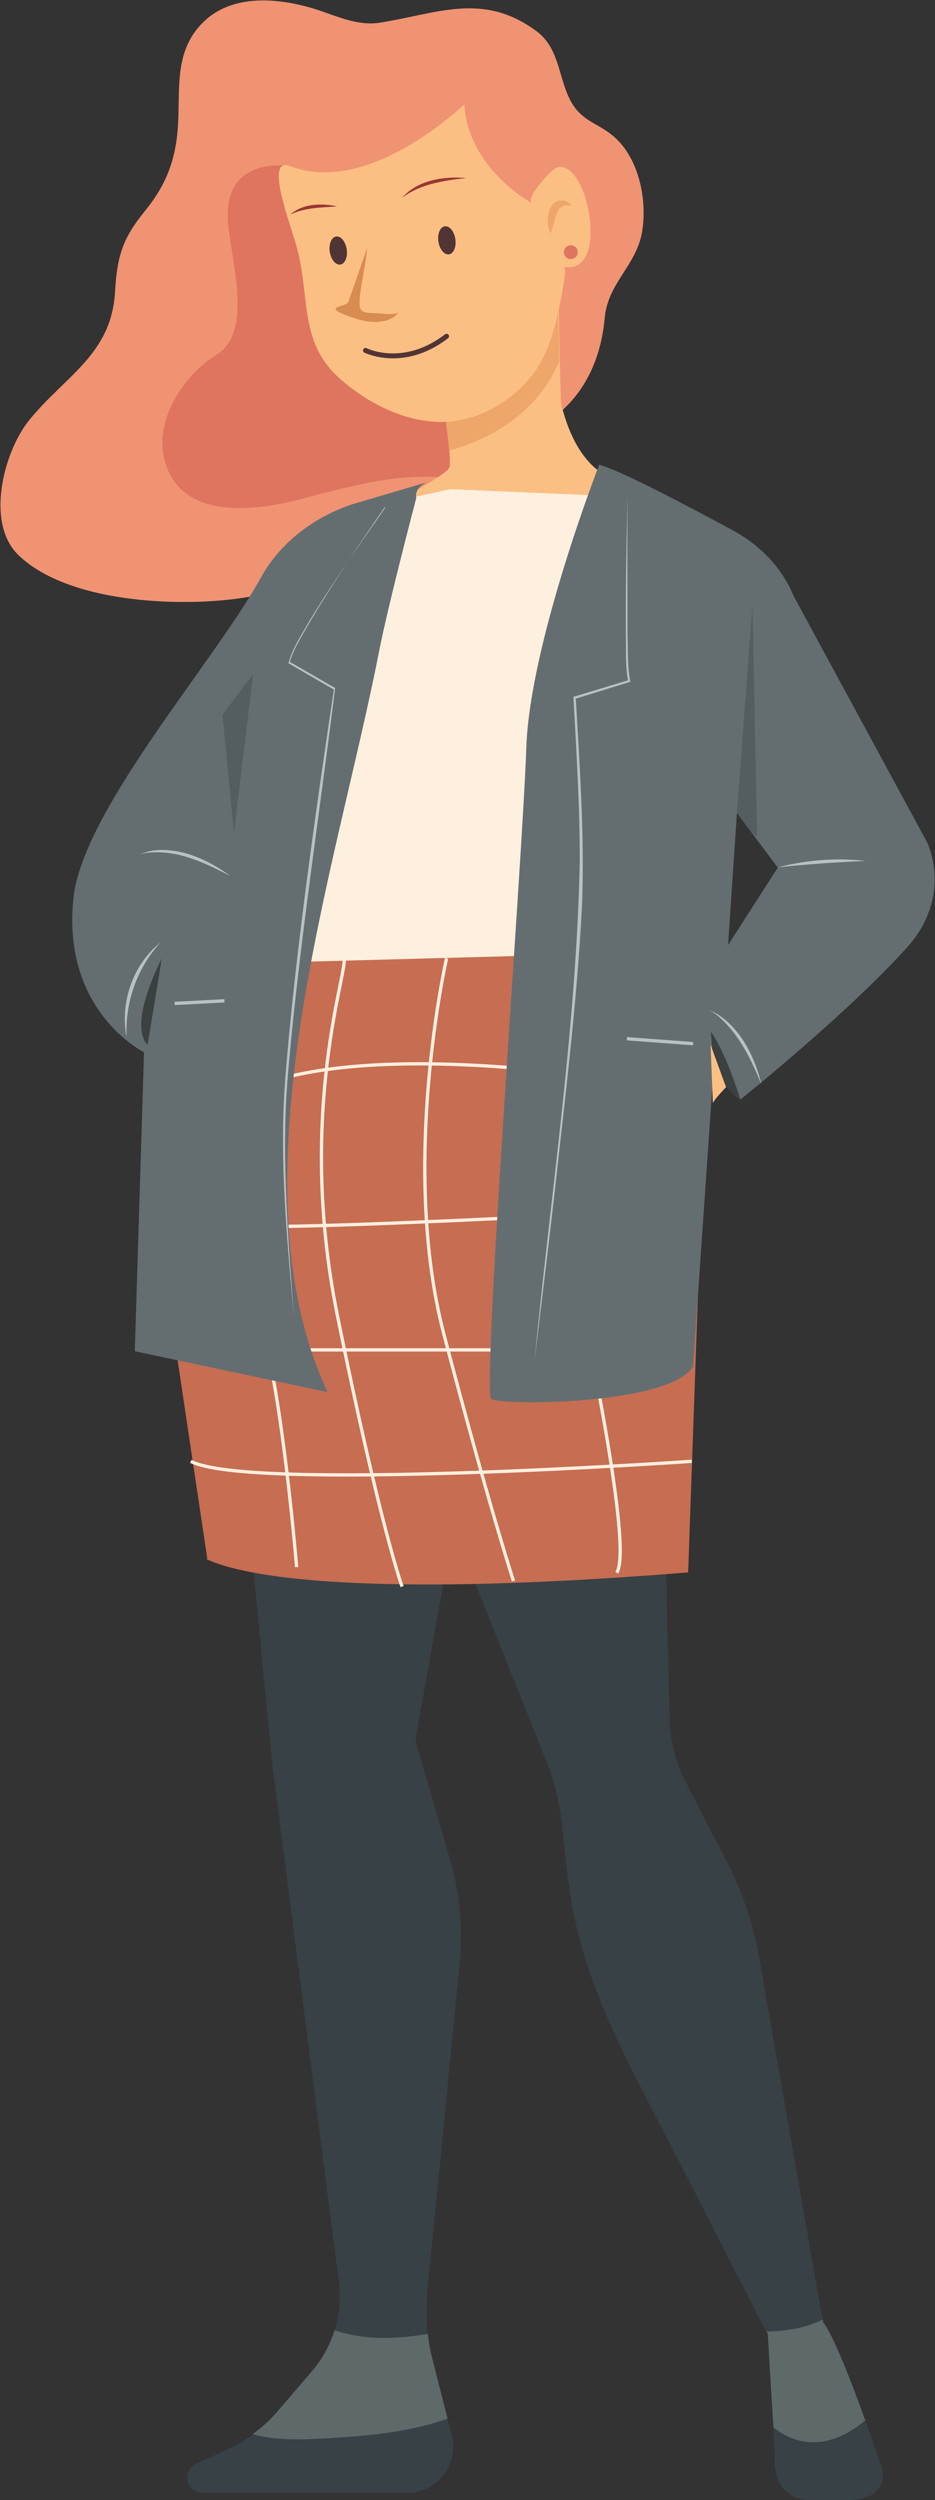
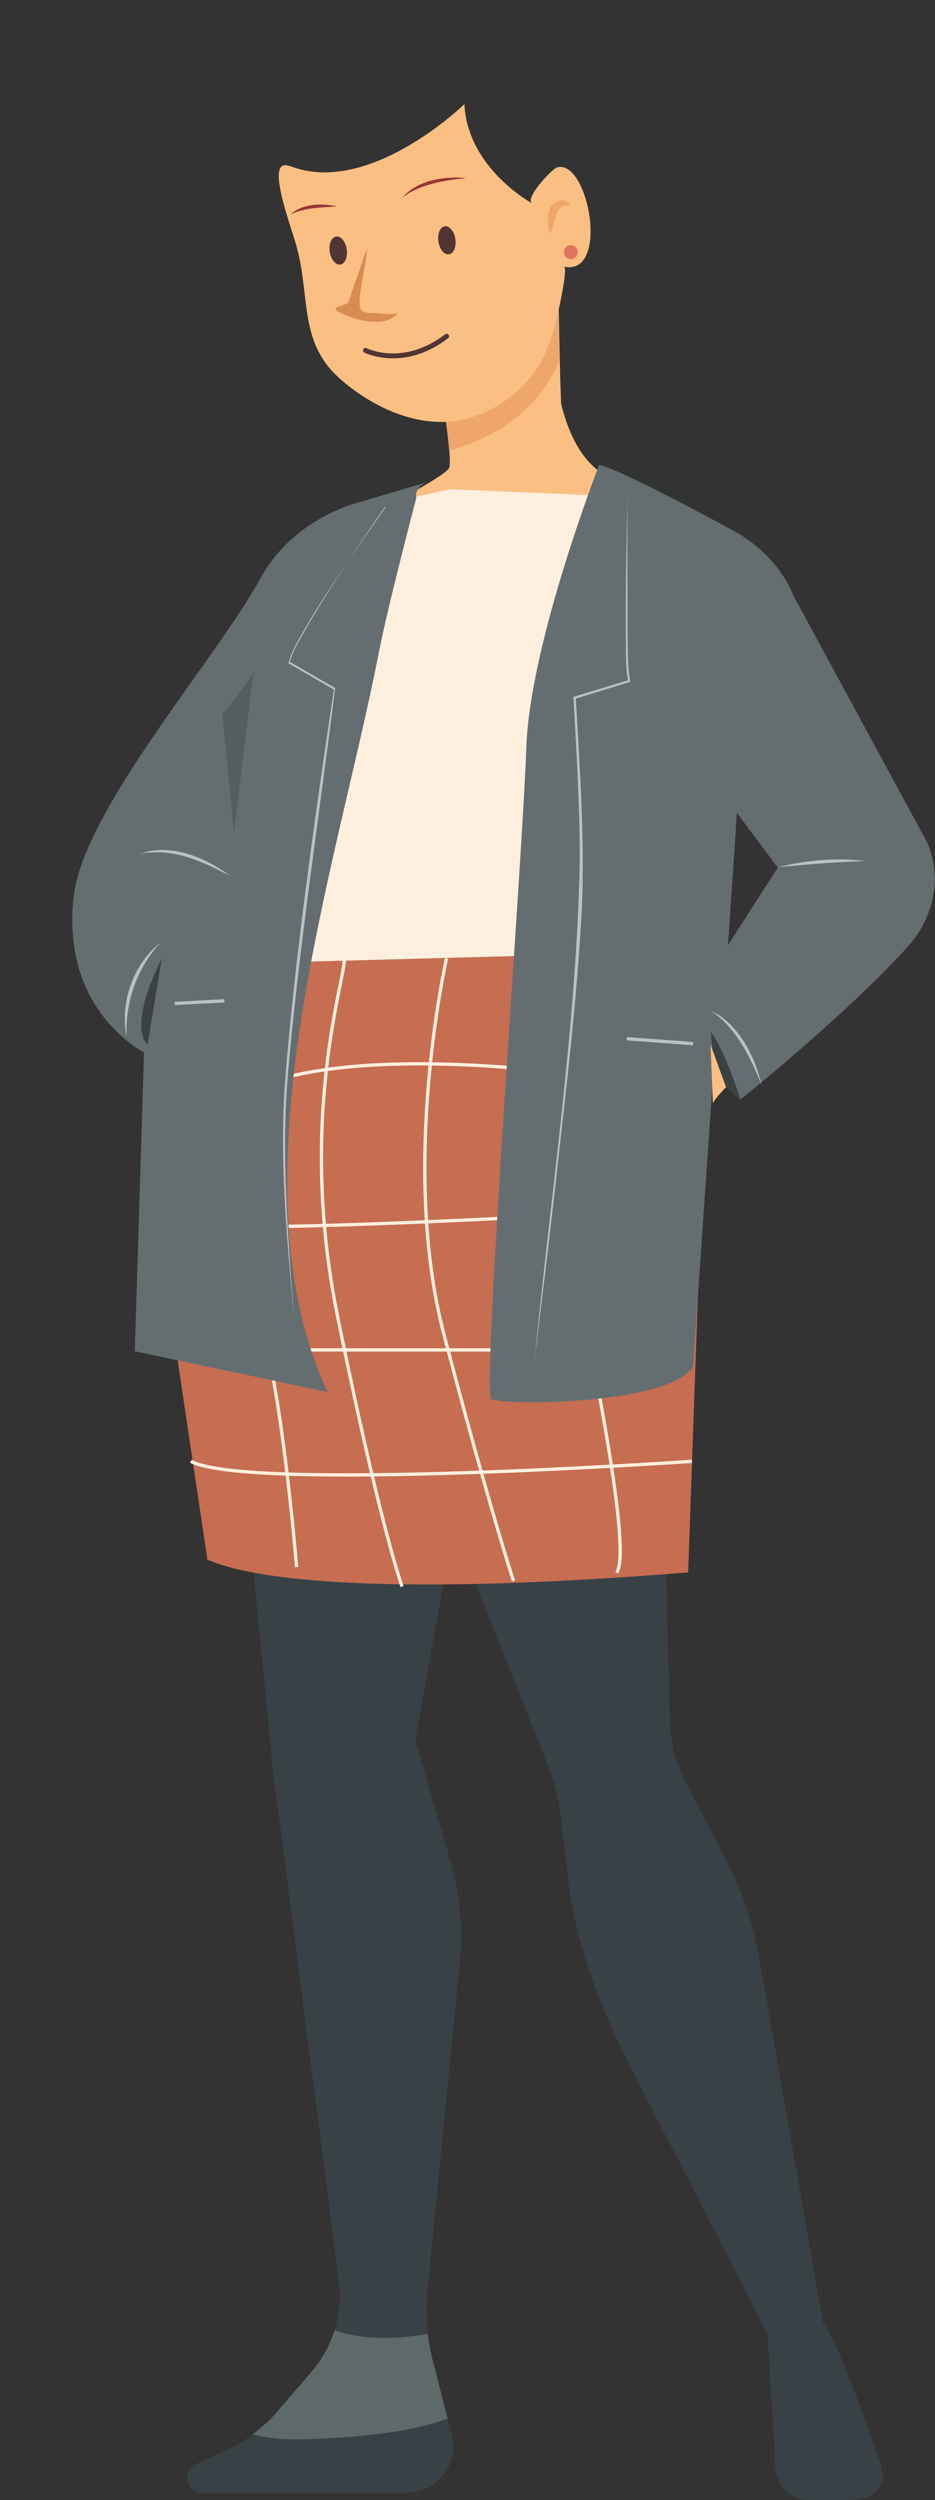
<svg xmlns="http://www.w3.org/2000/svg" id="Layer_1" data-name="Layer 1" version="1.1" viewBox="0 0 283.7 758.4">
  <rect x="0" y="0" width="283.7" height="758.4" fill="#333333" stroke="none" />
  <defs>
    <style>
      .cls-1 {
        fill: #9a3635;
      }

      .cls-1, .cls-2, .cls-3, .cls-4, .cls-5, .cls-6, .cls-7, .cls-8, .cls-9, .cls-10, .cls-11, .cls-12, .cls-13, .cls-14, .cls-15 {
        stroke-width: 0px;
      }

      .cls-16 {
        stroke: #ffefde;
      }

      .cls-16, .cls-17 {
        stroke-miterlimit: 10;
      }

      .cls-16, .cls-17, .cls-18 {
        fill: none;
      }

      .cls-2 {
        fill: #3b4040;
      }

      .cls-3 {
        fill: #c66d52;
      }

      .cls-4 {
        fill: #eea66a;
      }

      .cls-5 {
        fill: #5e696a;
      }

      .cls-17 {
        stroke: #b8c2c4;
      }

      .cls-6 {
        fill: #646e71;
      }

      .cls-7 {
        fill: #ffefde;
      }

      .cls-8 {
        fill: #fcbf83;
      }

      .cls-18 {
        stroke: #513434;
        stroke-linecap: round;
        stroke-linejoin: round;
        stroke-width: 1.5px;
      }

      .cls-9 {
        fill: #513434;
      }

      .cls-10 {
        fill: #b8c2c4;
      }

      .cls-11 {
        fill: #f09373;
      }

      .cls-12 {
        fill: #545e61;
      }

      .cls-13 {
        fill: #d88c52;
      }

      .cls-14 {
        fill: #384146;
      }

      .cls-15 {
        fill: #df755f;
      }
    </style>
  </defs>
  <g>
    <path class="cls-14" d="M141.4,473.3l24.5,61.3c2.3,5.8,3.8,11.9,4.5,18.1.7,5.9,1.3,11.7,2,17.6,3.5,29.4,17.2,53.5,30.5,79.3,9.9,19.2,19.7,38.4,29.5,57.6.1.2.5.7.5,1,0,0,2.2,36.1,2.2,36.1,0,0-1.6,12.7,9.2,14,4.3.5,15.1,0,15.1,0,0,0,11.8-.5,7.5-11.8-1.6-4.3-12.4-36.1-17.2-42l-19.4-110.9c-1.8-10-5-19.7-9.7-28.7l-12.6-24.4c-3-5.8-4.6-12.2-4.8-18.8l-1.4-57.9-60.3,9.7Z" />
    <path class="cls-14" d="M80.5,464.4c-2.6.1-4.5,2.4-4.3,5l6.5,66.4,20.1,156.2c1.3,10-1.7,20-8.3,27.6l-10.4,12.1c-4.1,4.7-9.1,8.6-14.8,11.2l-9.9,4.6c-1.5.7-2.5,2.1-2.6,3.8h0c-.2,2.6,1.9,4.9,4.5,4.9h62.2c9.1,0,15.8-8.6,13.6-17.4l-5.8-22.6c-1.8-7-2.3-14.3-1.6-21.5l9.8-99.2c1-10.5,0-21.1-2.9-31.2l-10.3-35.4c-.2-.7-.2-1.4-.1-2.1l10.7-59.6c.5-2.9-1.8-5.5-4.7-5.3l-51.5,2.7Z" />
-     <path class="cls-5" d="M262.5,734.1c-4-11.1-9.7-25.9-12.8-29.7v-.8c-5.4,2.8-12.1,3.6-17.1,3.7.2.3.4.6.4.9,0,0,1,17.6,1.7,28.2,5.3,4.2,15.2,8.4,27.9-2.2Z" />
    <path class="cls-5" d="M101.5,706.9c-1.4,4.6-3.8,8.9-7,12.6l-10.4,12.1c-2.2,2.6-4.7,4.8-7.4,6.8,3.6,1.1,9.2,1.9,17.9,1.5,15.9-.7,29.5-2,41.2-6.2l-4.5-17.7c-.7-2.6-1.2-5.3-1.5-8-13.2,2.3-22.3,1-28.2-1.1Z" />
  </g>
  <path class="cls-3" d="M62.7,473.1c1.6,0,20.6,14,146.1,3.9l4.1-116.2-15.6-80.7-119.9,1.8-18.8,64.5-12.4,14.7,16.7,111.8Z" />
  <g>
-     <path class="cls-11" d="M162.9,129.9c12.8-6.9,19.3-19,20.6-33.6,1-10.5,9.5-15.7,11.3-25.8,1.6-9.4-.7-21.5-7.7-28.3-5.5-5.3-11.1-4.9-14.7-13.1-3-6.8-3.1-14.9-9.7-19.7-16.3-12-30.1-5.2-47.6-2.5-6.4,1-12.7-1.9-18.7-3.9-11.2-3.6-26-5.3-35.1,4.1-8,8.2-6.8,18.5-7.2,29-.4,11.2-3.1,19.3-10.2,28-6.7,8.2-8.4,13.7-9,24.5-1.1,18.9-15.1,25.4-26,38.8-7.8,9.6-13.4,31.3-3.3,41,14.9,14.4,48.2,15.8,67.1,13.1,22.1-3.1,38.8-15.2,56.1-28.3,10.9-8.3,21.4-17.6,34.4-23.1Z" />
-     <path class="cls-15" d="M87.9,50.4s-19.5-3.4-18.8,15.8c.4,11,8.3,34.2-3.4,41.4-10.7,6.6-20.6,22-14.6,35.3,6.7,14.9,27.5,11.8,40.2,8.5,16.6-4.3,33.4-9.2,50.6-5.5,12.2,2.6,19.2,8.9,20.4-7.8,2.1-28.8-11-44.5-11.6-48-.7-3.4-62.7-39.7-62.7-39.7Z" />
    <path class="cls-8" d="M134.2,120.3s3.1,19.2,2.1,21.6c-1,2.4-19.5,12-19.5,12,0,0-8.6,14.4,27.1,17.1,0,0,33.6,5.1,45.2-13.4,0,0,5.5-7.9-2.4-12.3,0,0-11.2-1.6-16.4-22.6-.3-1.4-1-41.1-1-41.1,0,0-8.9,4.1-9.9,4.8s-25,33.9-25,33.9Z" />
    <path class="cls-4" d="M169.7,109.6c-.3-12-.6-28-.6-28,0,0-8.9,4.1-9.9,4.8-1,.7-25,33.9-25,33.9,0,0,1.6,10,2.1,16.4,14.6-4.1,27.1-12.5,33.4-27.1Z" />
    <path class="cls-8" d="M87.9,50.4c-7.6-3,0,17.1,1.9,23.7,4.6,16,.5,29.7,13.7,41.1,8.2,7.1,18.9,12.6,29.9,12.8,11,.2,21.8-5.9,28.3-14.5,3.2-4.2,5-9,6.5-14,.5-1.7,4.4-18.3,2.9-18.6,14.1,2.9,7.4-32.9-2.1-30.1-1.6.5-10,9.5-7.5,10.9,0,0-19.6-10.5-20.6-30.1,0,0-29,28.3-53.1,18.7Z" />
    <path class="cls-1" d="M102.3,62.6c-4.7.4-9.8.3-14.2,2.5,3.7-3.4,9.5-3.5,14.2-2.5h0Z" />
    <path class="cls-1" d="M122,60c4.7-5.4,12.7-6.6,19.5-6-.9.1-1.7.2-2.6.3-5.9.8-12.1,2-16.9,5.7h0Z" />
    <path class="cls-13" d="M111.4,75.3c-.6,6.7-2.2,11.5-2.3,16.8,0,3,2.1,2.8,4.8,2.9,1.4,0,5.8.7,7-.2,0,0-3.2,5.2-13.8,1.6s-2.1-3.1-1.4-4.8l5.7-16.4Z" />
    <path class="cls-18" d="M110.9,106.3s11.5,5.8,24.6-4.3" />
    <ellipse class="cls-9" cx="135.6" cy="73" rx="2.6" ry="4.3" transform="translate(-9.4 21) rotate(-8.6)" />
    <ellipse class="cls-9" cx="102.6" cy="76.1" rx="2.6" ry="4.3" transform="translate(-10.2 16.1) rotate(-8.6)" />
-     <path class="cls-4" d="M173.4,62.5c-3.9-1-4.5,2.1-5.3,5.1-.3,1.1-.6,2.2-1.1,3.3-.9-2.3-1.1-4.7-.3-7.2,1-3,4.8-4.1,6.7-1.2h0Z" />
+     <path class="cls-4" d="M173.4,62.5c-3.9-1-4.5,2.1-5.3,5.1-.3,1.1-.6,2.2-1.1,3.3-.9-2.3-1.1-4.7-.3-7.2,1-3,4.8-4.1,6.7-1.2h0" />
    <circle class="cls-15" cx="173.2" cy="76.5" r="2.1" />
  </g>
  <g>
    <path class="cls-16" d="M104.3,290.7c1.8,2.5-14.6,46-1.9,108.5,13,64.1,19.6,82.1,19.6,82.1" />
    <path class="cls-16" d="M135.5,290.7s-14.3,62.6-.8,114.1c13.5,51.5,21.1,74.8,21.1,74.8" />
    <path class="cls-16" d="M166.3,348.9s27.6,118.9,20.8,128.2" />
    <path class="cls-16" d="M90,475.4s-5.1-62.5-12.7-78.6" />
    <path class="cls-16" d="M198.1,329.3s-104.7-19.4-133.5,8.4" />
    <path class="cls-16" d="M196.4,367.3s-119.9,6.8-129.2,4.2" />
    <line class="cls-16" x1="201.5" y1="409.5" x2="63.8" y2="409.5" />
    <path class="cls-16" d="M209.9,443.3s-134.3,9.3-152,0" />
  </g>
  <polygon class="cls-7" points="109.6 168.7 122 151.6 136.6 148.4 190.4 150.7 187.5 249.3 171.9 289.6 75.6 292.2 109.6 168.7" />
  <path class="cls-6" d="M126.3,151.1s-8.6,32.7-11.3,46.6c-12.9,66.2-45.5,160.7-15.6,224.6l-58.5-12.4,2.8-90.7s-25.1-12.3-21.4-46.9c2.9-26.7,43.3-72.2,56.8-97,5.6-10.2,15.5-18.2,27.7-22.3l22.7-6.7s-3.8,1.4-3.2,4.8Z" />
  <path class="cls-6" d="M222.2,160.8c-13.9-7.5-34.5-18.4-40.4-19.8,0,0-21,53.9-22.1,85.7-1.1,33-13,188.1-10.8,197.5.5,2.3,54.4,2.3,61.4-9.7l6.2-90.1,8.1,9.2s32.8-26.3,50.9-46.5c8-9,10.3-20.7,5.9-31.4l-40.6-74.9c-3.4-8.3-9.9-15.3-18.6-20ZM220.9,286.7l2.7-40.1,12.4,16.6-15.1,23.5Z" />
  <path class="cls-10" d="M190.4,150.7c-.1,13.5,0,28.5,0,42,.2,4.7-.1,9.6.9,14.2,0,0-.3,0-.3,0,0,0-16.5,5.1-16.5,5.1l.2-.4c1.2,21,2.7,42,1.9,63.1-1.5,29.4-5.2,58.7-8.4,87.9-1.9,16.7-4,33.4-6,50.1,4.8-50.2,12.6-100.2,13.7-150.7.1-16.8-1-33.6-1.9-50.4,0,0,0-.3,0-.3,0,0,.3,0,.3,0,0,0,16.5-5,16.5-5l-.2.4c-.9-4.6-.6-9.4-.7-14.1-.1-14,.2-28,.5-42.1h0Z" />
  <g>
    <path class="cls-10" d="M116.7,153.9c-7.9,11.4-15.6,22.9-22.7,34.8-2.2,4-4.9,7.9-6.1,12.3,0,0-.1-.3-.1-.3l13.7,7.9s.2.1.2.1c-4.6,37.2-11.5,82.3-14.5,119.3-1.8,24,.3,47.9,2,71.9-2.1-23.9-4.5-47.9-2.7-71.9,2.8-36.7,9.5-83.4,14.8-118.8,0,0-13.6-7.9-13.6-7.9h-.2c1.2-4.7,4-8.7,6.3-12.8,7.2-11.9,15.2-23.2,23.2-34.6h0Z" />
    <path class="cls-10" d="M236,263.1c8.7-2.2,17.8-3,26.7-1.9-8.8.3-18,1-26.7,1.9h0Z" />
    <path class="cls-10" d="M69.6,265.6c-7.3-3.8-15.3-7.6-23.7-7-1.2,0-2.4.3-3.5.6,1.1-.4,2.3-.9,3.5-1.1,8.5-1.3,17.1,2.6,23.8,7.5h0Z" />
    <path class="cls-10" d="M231.1,329.1c-3.1-7.5-6.7-15.2-12.9-20.6-.9-.8-1.9-1.4-2.9-2,1.1.5,2.2,1,3.2,1.7,6.8,4.8,10.7,13,12.6,21h0Z" />
    <path class="cls-10" d="M38.3,314.1c-1.7-9.7,1.7-20.3,9-27,.5-.4,1-.9,1.5-1.3-7.1,7.6-10.8,18-10.4,28.4h0Z" />
  </g>
  <path class="cls-2" d="M49.1,290.7l-4.3,26.2s-6.5-4.3,4.3-26.2Z" />
  <line class="cls-17" x1="190.2" y1="315.1" x2="210.3" y2="316.6" />
  <line class="cls-17" x1="53" y1="304.4" x2="68.1" y2="303.6" />
-   <path class="cls-12" d="M228.3,183.7l-4.7,62.8s6.1,9,6.1,6.8-1.4-69.7-1.4-69.7Z" />
  <polygon class="cls-12" points="76.8 204.5 71 252.7 67.5 216.8 76.8 204.5" />
  <path class="cls-2" d="M224.7,333.7s-4.3-14.2-9-20.7l.9,11.5s4.8,7.6,8.1,9.2Z" />
  <path class="cls-8" d="M216.4,334.5c.4-1.1,3.9-4.7,3.9-4.7l-4.7-12.9.7,17.6Z" />
</svg>